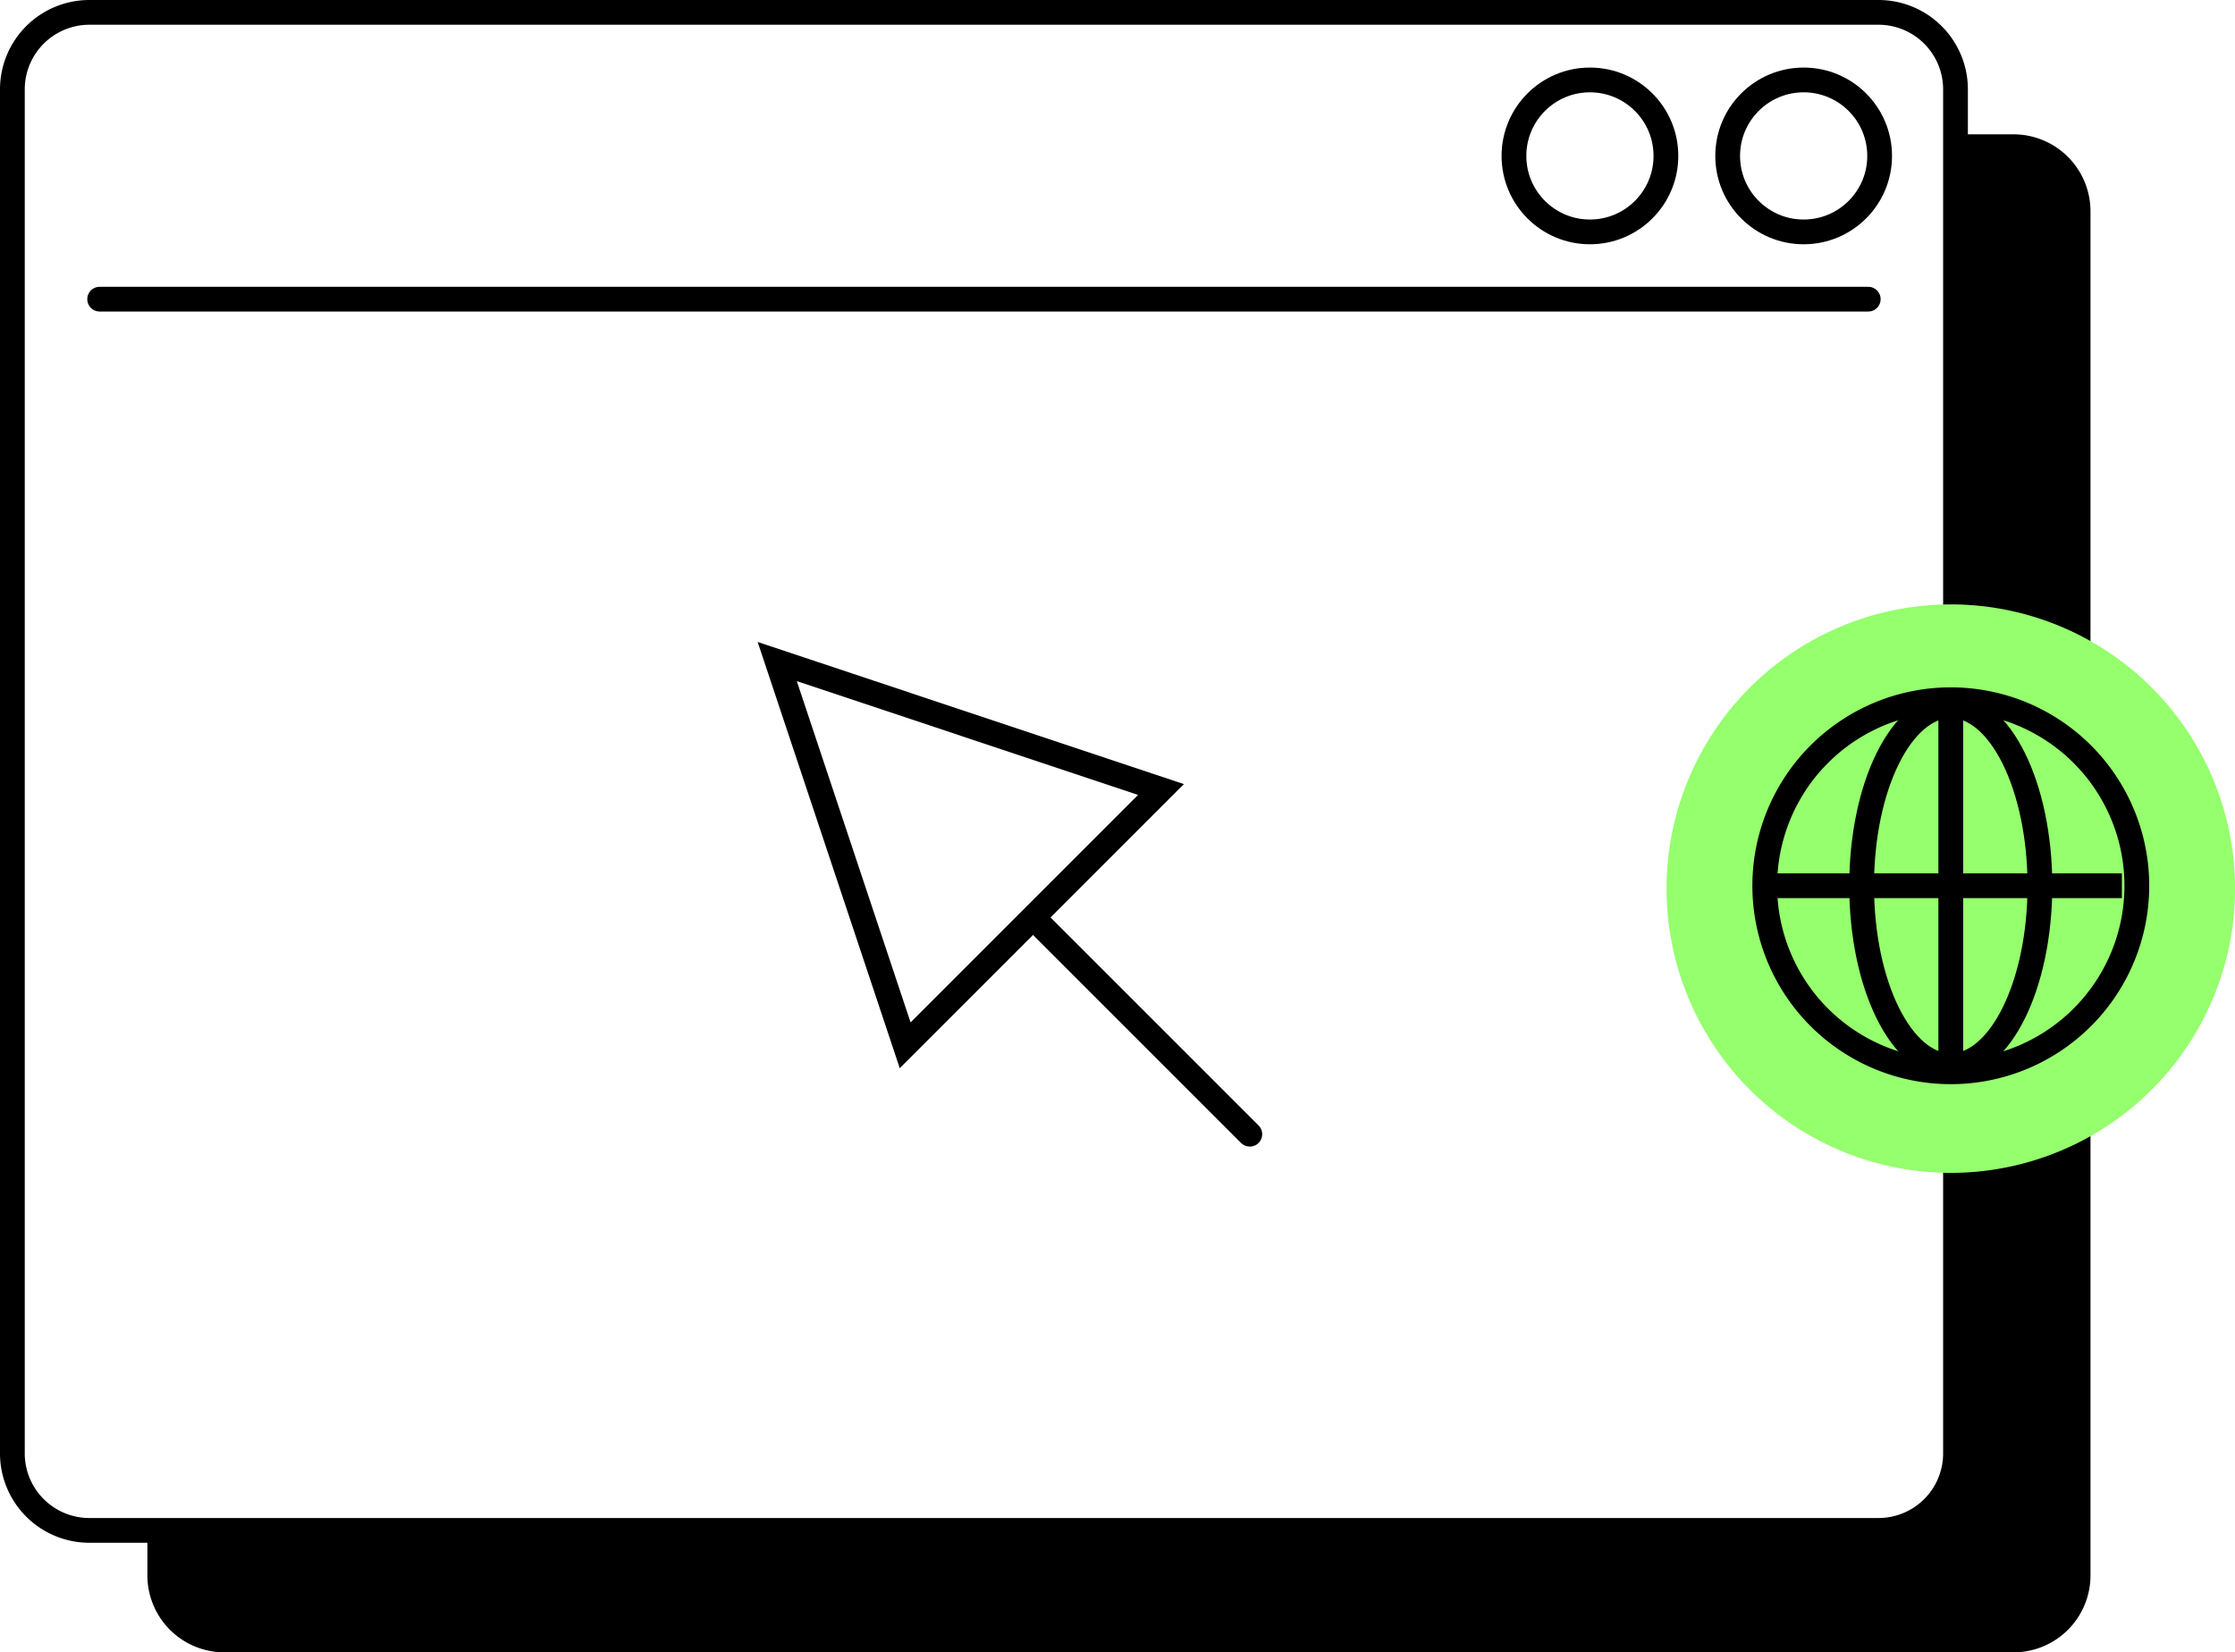
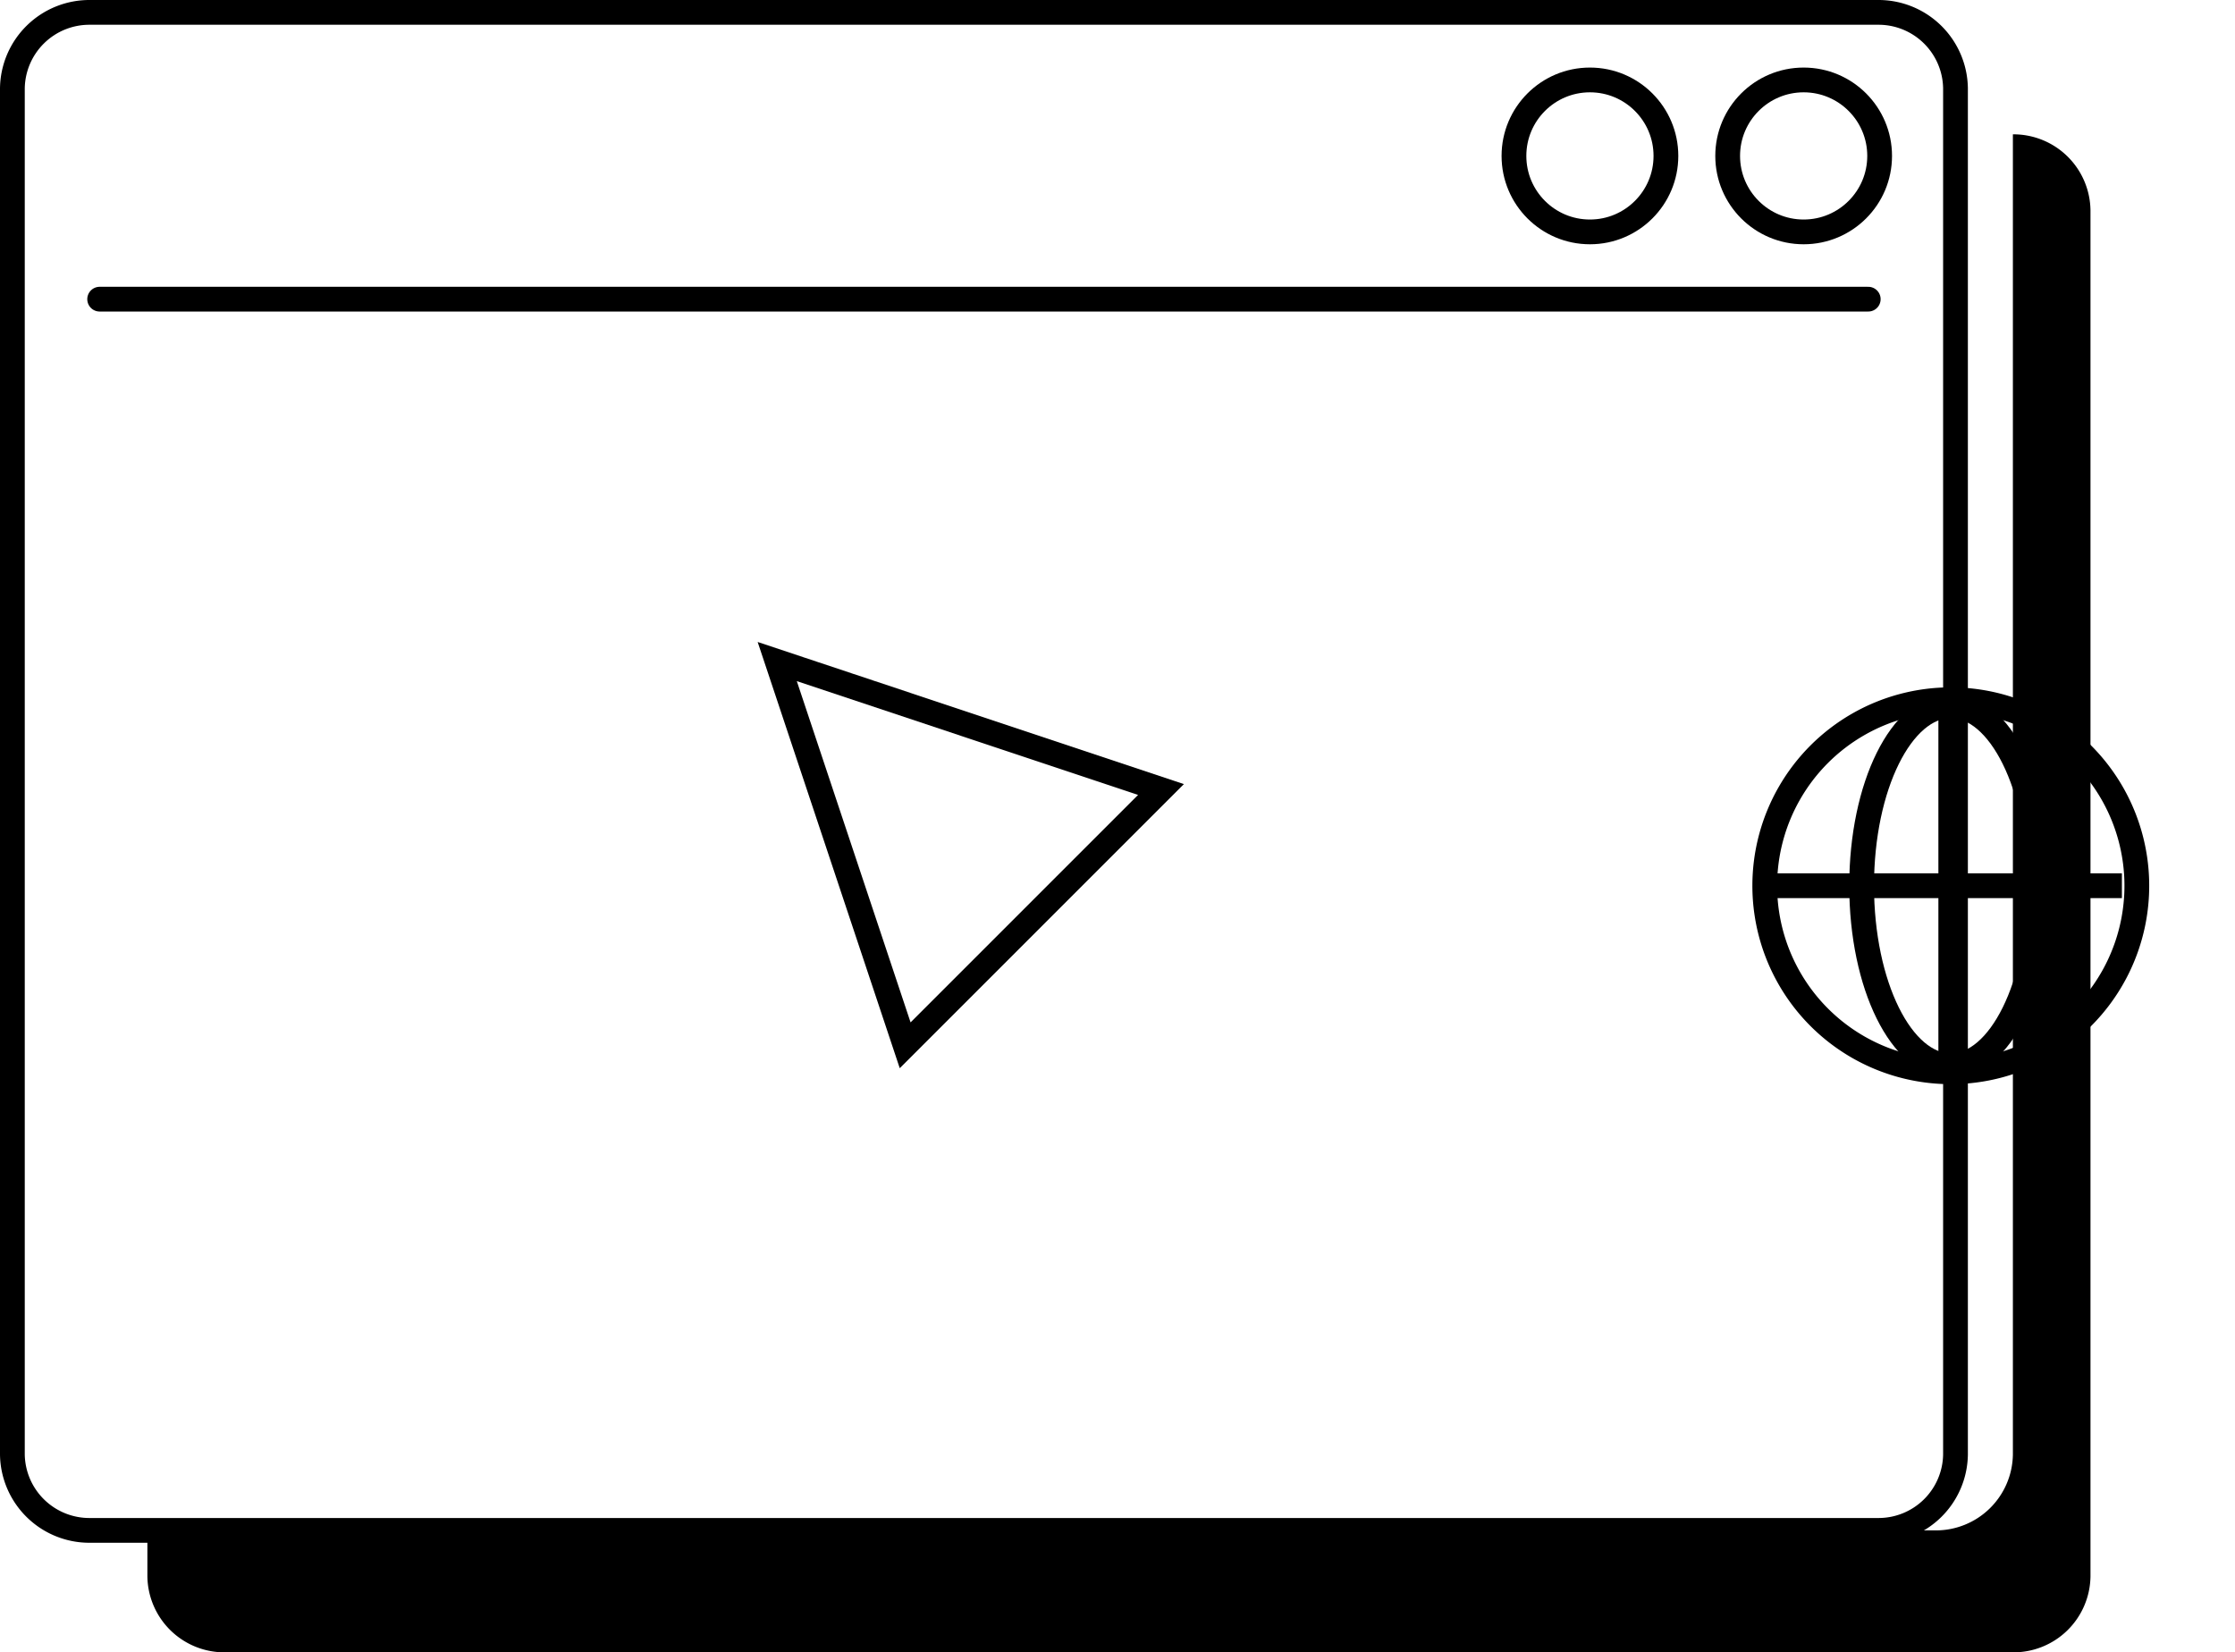
<svg xmlns="http://www.w3.org/2000/svg" width="90.271" height="66.743" viewBox="0 0 90.271 66.743">
  <defs>
    <clipPath id="clip-path">
      <rect id="Rectangle_2010" data-name="Rectangle 2010" width="90.271" height="66.743" transform="translate(0 0)" fill="none" />
    </clipPath>
  </defs>
  <g id="icon-website" transform="translate(0 0)">
    <g id="Groupe_3341" data-name="Groupe 3341" clip-path="url(#clip-path)">
-       <path id="Tracé_2265" data-name="Tracé 2265" d="M81.3,5.426H78.982V58.75a3.11,3.11,0,0,1-3.134,3.066H5.953v1.861a3.111,3.111,0,0,0,3.133,3.065H81.3a3.109,3.109,0,0,0,3.134-3.065V8.492A3.11,3.11,0,0,0,81.3,5.426" />
+       <path id="Tracé_2265" data-name="Tracé 2265" d="M81.3,5.426V58.75a3.11,3.11,0,0,1-3.134,3.066H5.953v1.861a3.111,3.111,0,0,0,3.133,3.065H81.3a3.109,3.109,0,0,0,3.134-3.065V8.492A3.11,3.11,0,0,0,81.3,5.426" />
      <path id="Tracé_2266" data-name="Tracé 2266" d="M75.848.5a3.11,3.11,0,0,1,3.134,3.066V58.751a3.109,3.109,0,0,1-3.134,3.065H3.633A3.111,3.111,0,0,1,.5,58.751V3.566A3.111,3.111,0,0,1,3.633.5Z" fill="none" stroke="#000" stroke-linecap="round" stroke-width="1" />
      <line id="Ligne_728" data-name="Ligne 728" x2="71.433" transform="translate(4.025 12.084)" fill="#f1e8ff" />
      <line id="Ligne_729" data-name="Ligne 729" x2="71.433" transform="translate(4.025 12.084)" fill="none" stroke="#000" stroke-linecap="round" stroke-width="1" />
-       <path id="Tracé_2267" data-name="Tracé 2267" d="M78.791,24.413a11.481,11.481,0,1,1-11.48,11.48,11.48,11.48,0,0,1,11.48-11.48" fill="#95ff6e" />
      <path id="Tracé_2268" data-name="Tracé 2268" d="M43.016,35.765l3.876-3.875-15.5-5.168,5.167,15.5,3.876-3.875Z" fill="none" stroke="#000" stroke-linecap="round" stroke-width="1" />
      <line id="Ligne_730" data-name="Ligne 730" x2="8.465" y2="8.465" transform="translate(42.015 37.348)" fill="#f1e8ff" />
-       <line id="Ligne_731" data-name="Ligne 731" x2="8.465" y2="8.465" transform="translate(42.015 37.348)" fill="none" stroke="#000" stroke-linecap="round" stroke-width="1" />
      <circle id="Ellipse_749" data-name="Ellipse 749" cx="3.069" cy="3.069" r="3.069" transform="translate(61.148 3.229)" fill="none" stroke="#000" stroke-linecap="round" stroke-width="1" />
      <circle id="Ellipse_750" data-name="Ellipse 750" cx="3.069" cy="3.069" r="3.069" transform="translate(69.78 3.229)" fill="none" stroke="#000" stroke-linecap="round" stroke-width="1" />
      <path id="Tracé_2269" data-name="Tracé 2269" d="M78.791,28.264a7.514,7.514,0,1,1-7.513,7.513A7.513,7.513,0,0,1,78.791,28.264Z" fill="none" stroke="#000" stroke-width="1" />
      <line id="Ligne_732" data-name="Ligne 732" y2="14.426" transform="translate(78.791 28.264)" fill="none" stroke="#000" stroke-width="1" />
      <line id="Ligne_733" data-name="Ligne 733" x1="14.077" transform="translate(71.626 35.777)" fill="none" stroke="#000" stroke-width="1" />
      <ellipse id="Ellipse_751" data-name="Ellipse 751" cx="3.6" cy="7.271" rx="3.6" ry="7.271" transform="translate(75.191 28.505)" fill="none" stroke="#000" stroke-width="1" />
    </g>
  </g>
</svg>